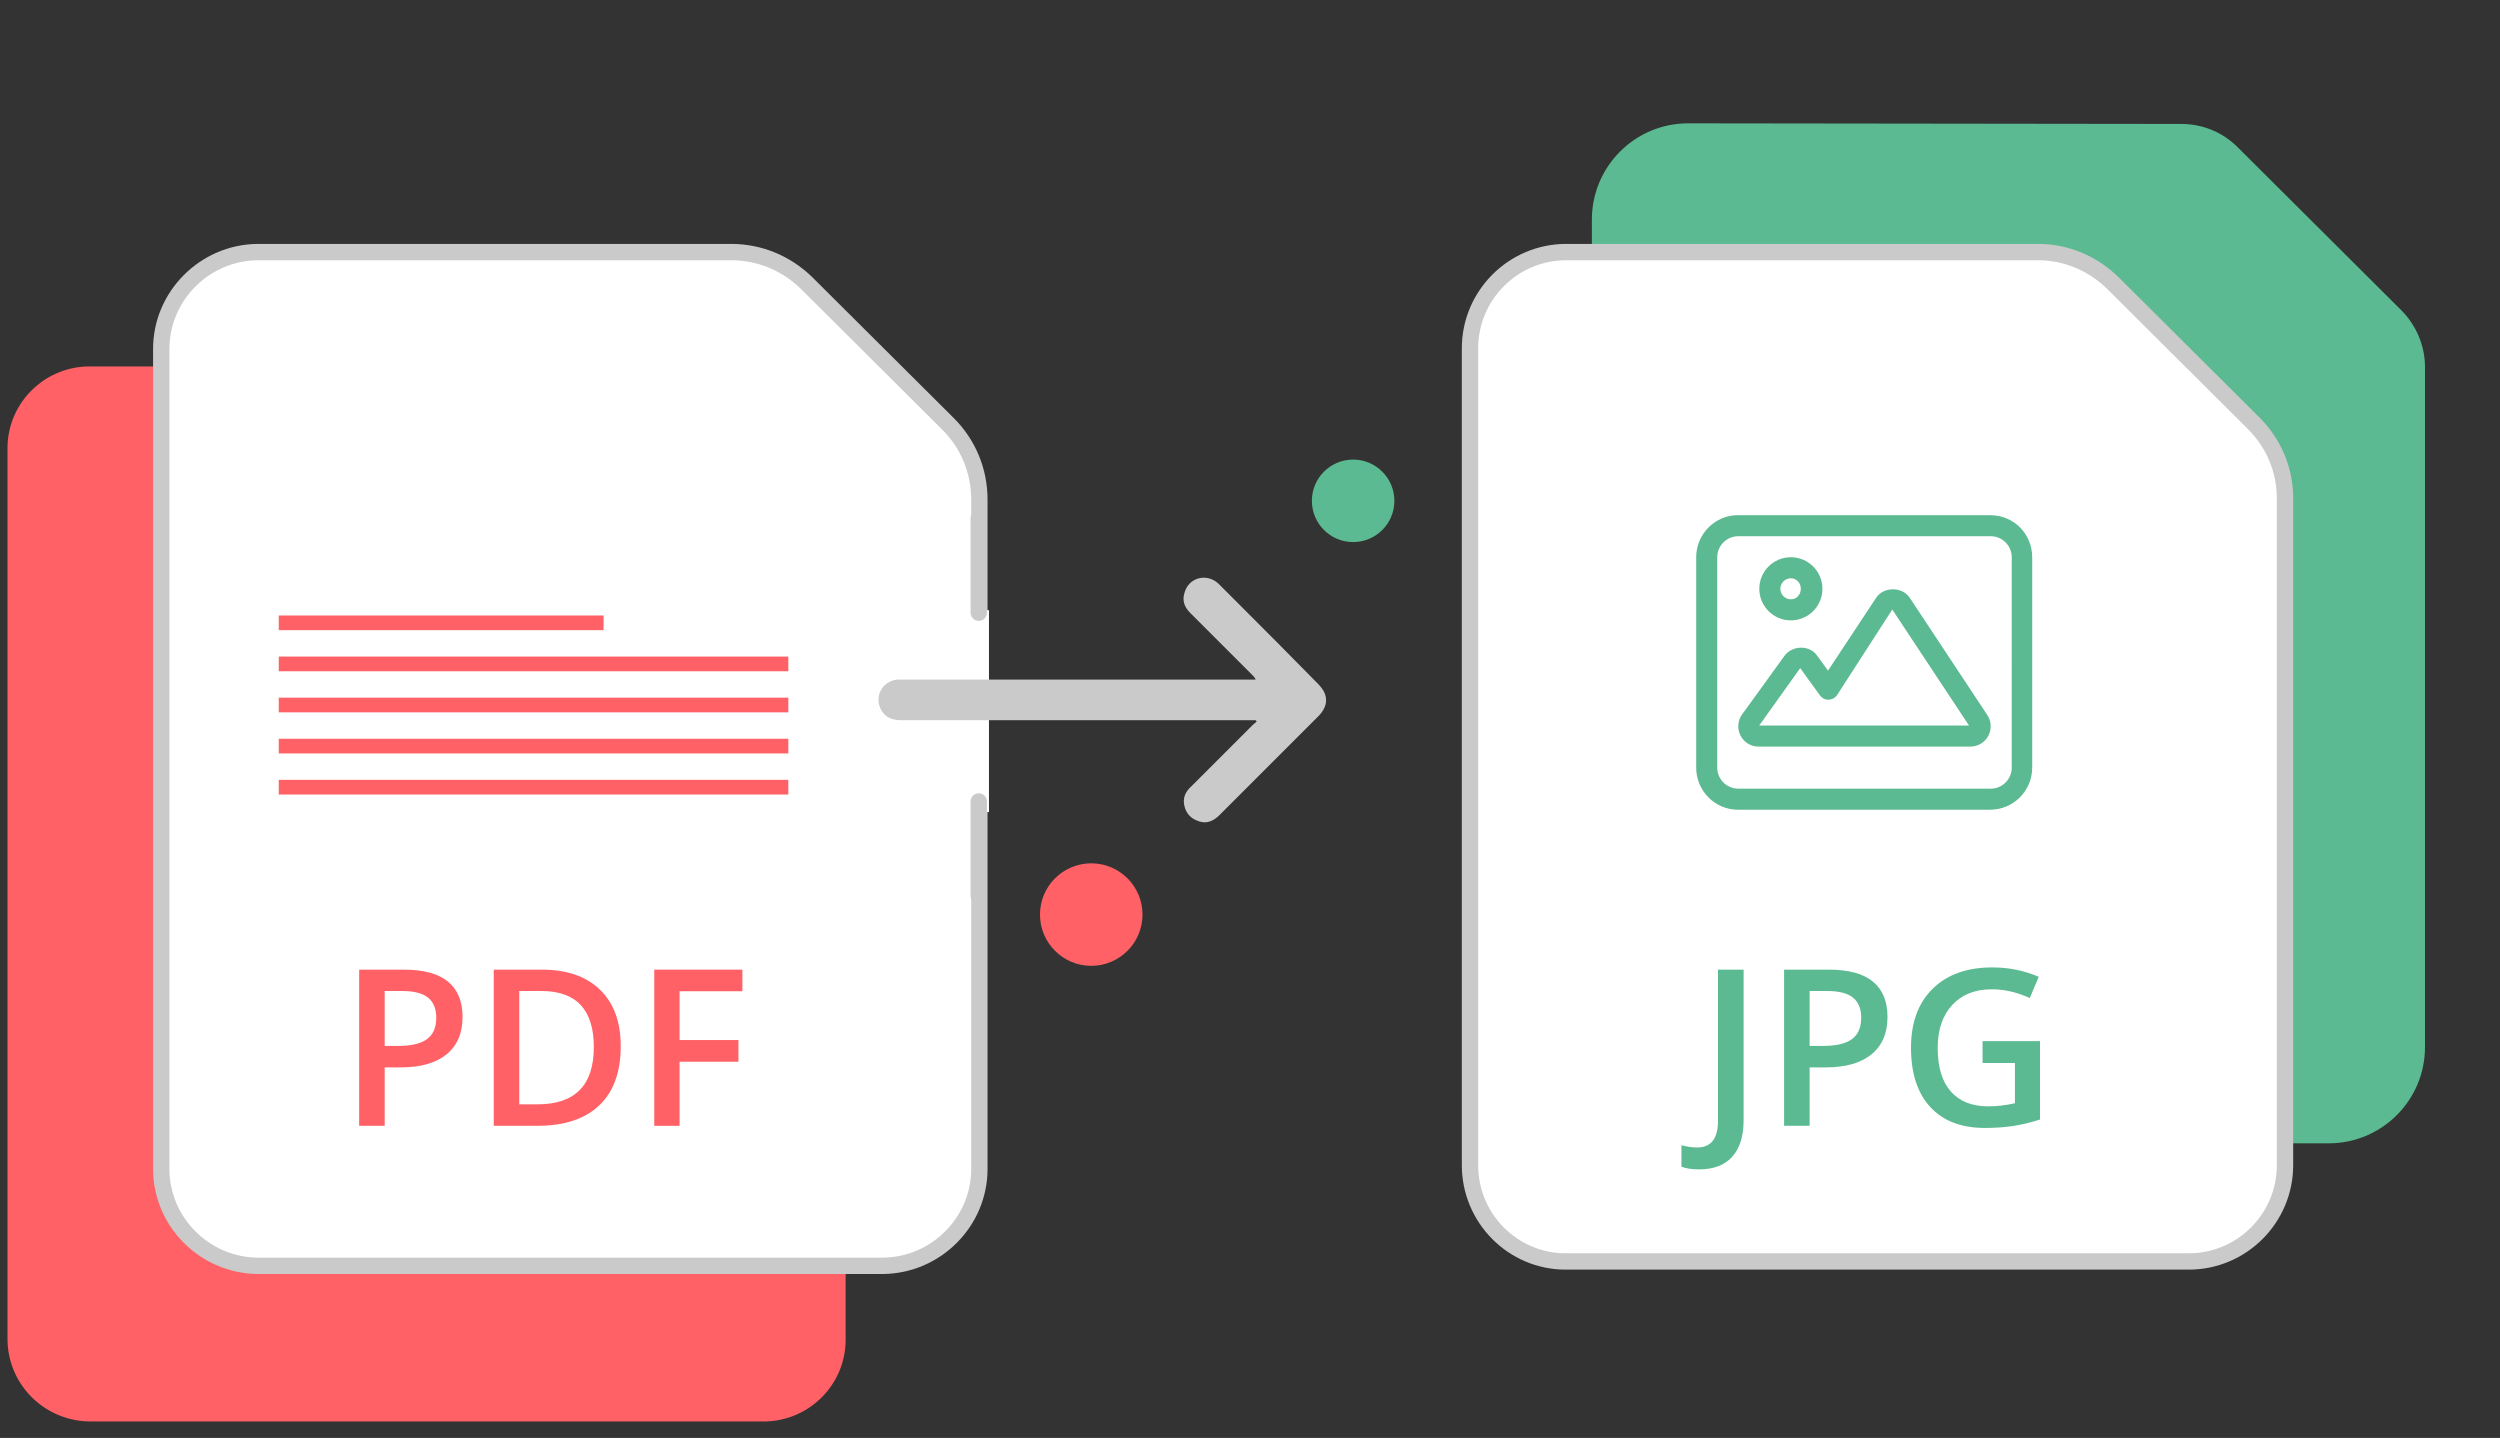
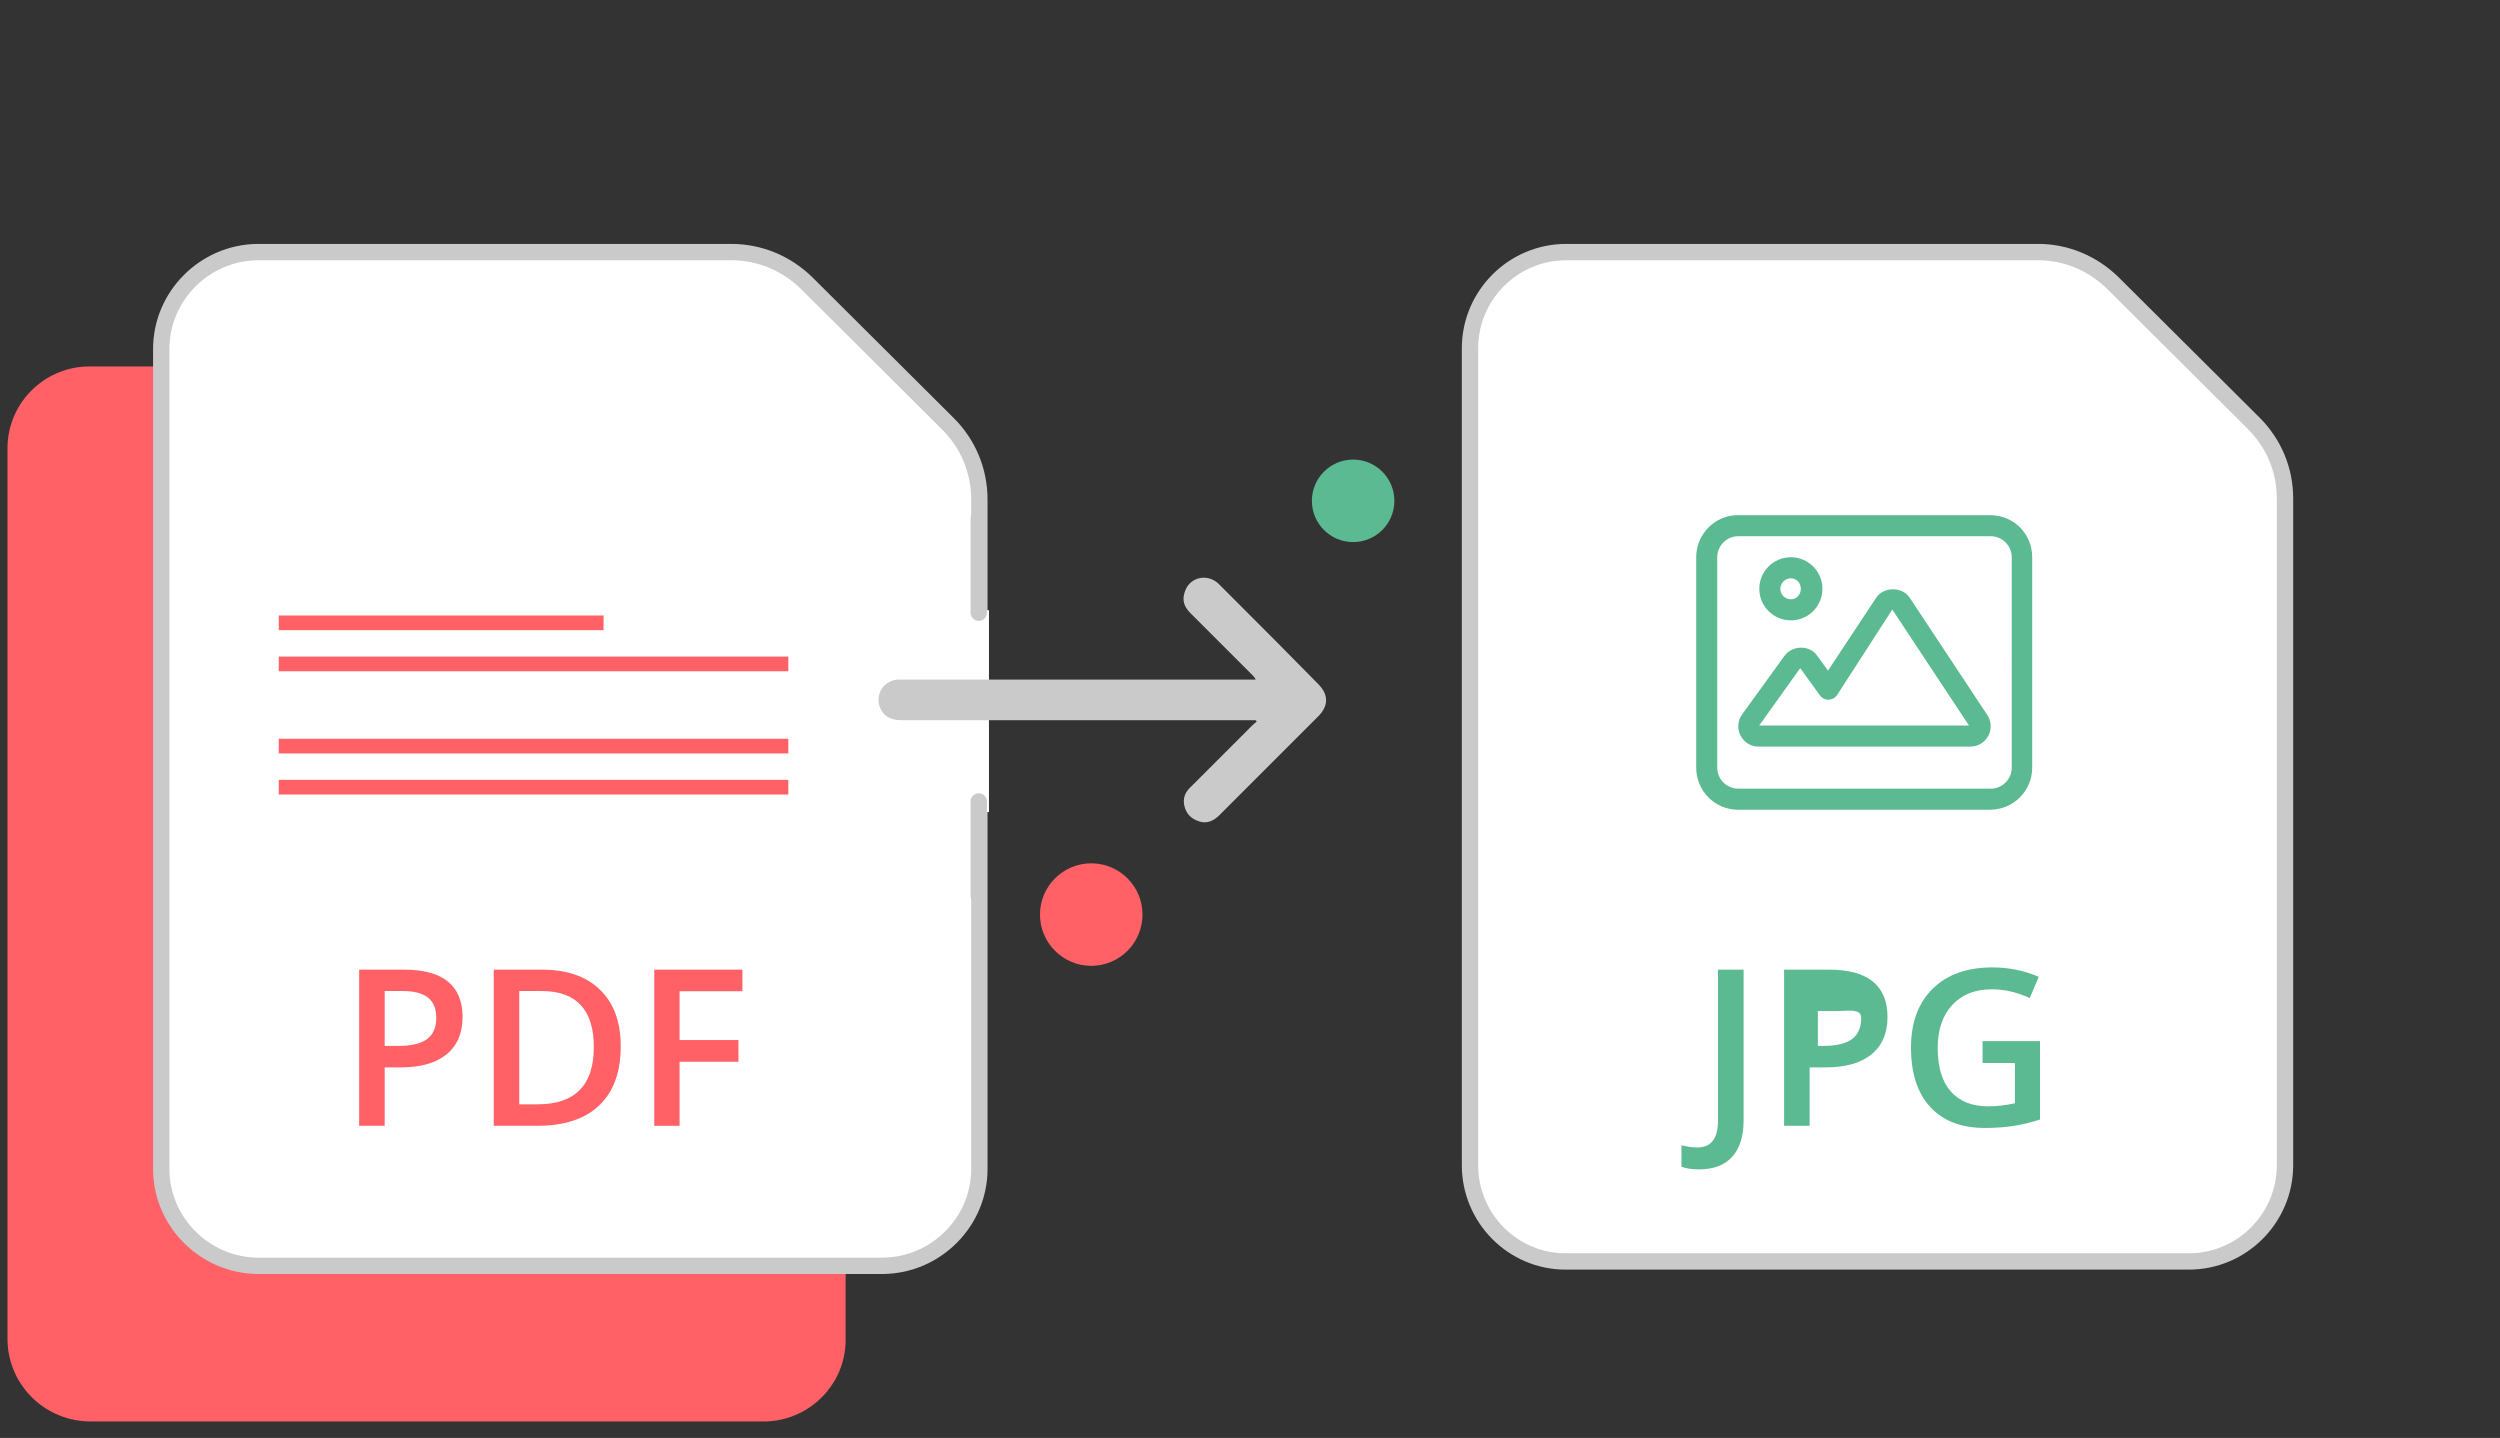
<svg xmlns="http://www.w3.org/2000/svg" xmlns:xlink="http://www.w3.org/1999/xlink" version="1.1" id="Layer_1" x="0px" y="0px" width="612px" height="352px" viewBox="0 0 612 352" enable-background="new 0 0 612 352" xml:space="preserve">
  <rect x="0" y="0" width="612" height="352" fill="#333333" stroke="none" />
  <g>
-     <rect y="-7.6" fill="none" width="612" height="367.199" />
-     <path id="Path_101390" fill="#5BBA91" d="M413.253,30.191c-13.005,0-23.563,10.557-23.563,23.562l0,0v202.572   c0,13.005,10.56,23.562,23.563,23.562h156.825c13.005,0,23.562-10.557,23.562-23.562V89.861c0-5.202-2.142-10.252-5.813-13.924   l-40.086-39.933c-3.675-3.672-8.568-5.661-13.771-5.661L413.253,30.191L413.253,30.191z" />
    <rect y="-7.6" fill="none" width="612" height="367.199" />
    <path id="Path_101359" fill="#FF6166" d="M207.009,109.445v218.792c-0.153,11.169-9.486,20.043-20.655,19.734H22.491   c-11.169,0.153-20.349-8.565-20.655-19.734V109.445c0.153-11.17,9.486-20.043,20.655-19.737h163.863   C197.523,89.402,206.703,98.275,207.009,109.445z" />
    <path fill="#FFFFFF" d="M39.474,286.16V85.424c0-13.005,10.557-23.563,23.562-23.715H179.01c6.885,0,13.464,2.754,18.36,7.497   l34.731,34.578c4.896,4.896,7.65,11.475,7.65,18.513V286.16c0,13.005-10.557,23.562-23.562,23.715H63.036   C50.031,309.722,39.474,299.165,39.474,286.16z" />
    <path fill="#CACACA" d="M216.189,311.875H63.036c-14.105-0.166-25.562-11.702-25.562-25.715V85.424   c0-14.014,11.457-25.549,25.539-25.715h115.998c7.372,0,14.386,2.863,19.751,8.061l34.75,34.598   c5.314,5.314,8.239,12.391,8.239,19.93V286.16c0,14.013-11.457,25.549-25.539,25.715   C216.205,311.875,216.197,311.875,216.189,311.875z M63.036,63.709C51.157,63.85,41.474,73.59,41.474,85.424V286.16   c0,11.833,9.683,21.574,21.585,21.715h153.117c11.897-0.146,21.575-9.885,21.575-21.715V122.297c0-6.47-2.509-12.543-7.064-17.099   l-34.728-34.575c-4.596-4.452-10.622-6.915-16.949-6.915L63.036,63.709L63.036,63.709z" />
    <g>
      <g>
        <g>
          <g>
            <defs>
              <rect id="SVGID_1_" y="-7.6" width="612" height="367.199" />
            </defs>
            <clipPath id="SVGID_2_">
              <use xlink:href="#SVGID_1_" overflow="visible" />
            </clipPath>
            <line id="Line_6856" clip-path="url(#SVGID_2_)" fill="none" stroke="#FFFFFF" stroke-width="5" x1="239.598" y1="149.378" x2="239.598" y2="198.797" />
          </g>
        </g>
      </g>
    </g>
    <g>
      <g>
        <g>
          <g>
            <defs>
              <rect id="SVGID_3_" y="-7.6" width="612" height="367.199" />
            </defs>
            <clipPath id="SVGID_4_">
              <use xlink:href="#SVGID_3_" overflow="visible" />
            </clipPath>
            <line id="Line_6857" clip-path="url(#SVGID_4_)" fill="none" stroke="#CACACA" stroke-width="4" stroke-linecap="round" x1="239.598" y1="196.196" x2="239.598" y2="219.299" />
          </g>
        </g>
      </g>
    </g>
    <g>
      <g>
        <g>
          <g>
            <defs>
              <rect id="SVGID_5_" y="-7.6" width="612" height="367.199" />
            </defs>
            <clipPath id="SVGID_6_">
              <use xlink:href="#SVGID_5_" overflow="visible" />
            </clipPath>
            <line id="Line_6858" clip-path="url(#SVGID_6_)" fill="none" stroke="#CACACA" stroke-width="4" stroke-linecap="round" x1="239.598" y1="126.887" x2="239.598" y2="149.99" />
          </g>
        </g>
      </g>
    </g>
    <rect y="-7.6" fill="none" width="612" height="367.199" />
    <g id="Path_101552">
      <path fill="#FFFFFF" d="M359.855,285.242V85.271c0-13.006,10.56-23.563,23.563-23.563h115.515c6.885,0,13.313,2.754,18.207,7.497    l34.578,34.425c4.896,4.896,7.65,11.475,7.65,18.36v163.251c0,13.005-10.56,23.562-23.563,23.562H383.265    C370.26,308.804,359.855,298.247,359.855,285.242z" />
      <path fill="#CACACA" d="M535.806,310.804H383.265c-14.011,0-25.409-11.467-25.409-25.562V85.271    c0-14.096,11.47-25.563,25.563-25.563h115.515c7.273,0,14.233,2.863,19.601,8.061l34.598,34.444    c5.313,5.313,8.239,12.336,8.239,19.778v163.251C561.368,299.337,549.9,310.804,535.806,310.804z M383.418,63.709    c-11.892,0-21.563,9.673-21.563,21.563v199.971c0,11.889,9.604,21.562,21.409,21.562h152.541c11.89,0,21.563-9.673,21.563-21.562    V121.991c0-6.373-2.511-12.392-7.064-16.946l-34.575-34.421c-4.596-4.452-10.565-6.915-16.796-6.915H383.418L383.418,63.709z" />
    </g>
    <rect y="-7.6" fill="none" width="612" height="367.199" />
    <rect y="-7.6" fill="none" width="612" height="367.199" />
-     <rect y="-7.6" fill="none" width="612" height="367.199" />
-     <rect y="-7.6" fill="none" width="612" height="367.199" />
    <circle fill="#FF6166" cx="267.138" cy="223.889" r="12.546" />
    <rect y="-7.6" fill="none" width="612" height="367.199" />
    <circle fill="#5BBA91" cx="331.245" cy="122.603" r="10.098" />
    <g enable-background="new    ">
      <path fill="#FF6166" d="M113.231,248.929c0,3.991-1.308,7.051-3.922,9.178s-6.336,3.189-11.165,3.189H94.17v14.303h-6.25v-38.228    h11.008c4.776,0,8.354,0.977,10.733,2.929S113.231,245.128,113.231,248.929z M94.17,256.04h3.32c3.208,0,5.561-0.558,7.06-1.673    c1.499-1.115,2.249-2.859,2.249-5.229c0-2.196-0.671-3.835-2.013-4.916c-1.343-1.081-3.435-1.621-6.275-1.621h-4.34V256.04z" />
      <path fill="#FF6166" d="M151.956,256.119c0,6.311-1.752,11.135-5.255,14.473c-3.504,3.338-8.55,5.007-15.14,5.007h-10.694v-38.228    h11.819c6.083,0,10.816,1.639,14.198,4.916S151.956,250.175,151.956,256.119z M145.366,256.328    c0-9.151-4.279-13.728-12.838-13.728h-5.412v27.742h4.445C140.765,270.343,145.366,265.672,145.366,256.328z" />
      <path fill="#FF6166" d="M166.363,275.599h-6.197v-38.228h21.572v5.282h-15.375v11.949h14.407v5.308h-14.407V275.599z" />
    </g>
    <g enable-background="new    ">
      <path fill="#5BBA91" d="M415.907,286.266c-1.708,0-3.138-0.218-4.288-0.653v-5.256c1.465,0.366,2.736,0.549,3.817,0.549    c3.417,0,5.125-2.161,5.125-6.484V237.37h6.275v36.842c0,3.904-0.929,6.89-2.784,8.955    C422.195,285.233,419.48,286.266,415.907,286.266z" />
-       <path fill="#5BBA91" d="M462.059,248.928c0,3.991-1.309,7.051-3.923,9.178s-6.337,3.189-11.165,3.189h-3.975v14.303h-6.249V237.37    h11.009c4.775,0,8.354,0.977,10.732,2.929C460.868,242.251,462.059,245.127,462.059,248.928z M442.996,256.039h3.32    c3.208,0,5.561-0.558,7.061-1.673c1.499-1.115,2.248-2.859,2.248-5.229c0-2.196-0.67-3.835-2.013-4.916s-3.435-1.621-6.275-1.621    h-4.341V256.039z" />
+       <path fill="#5BBA91" d="M462.059,248.928c0,3.991-1.309,7.051-3.923,9.178s-6.337,3.189-11.165,3.189h-3.975v14.303h-6.249V237.37    h11.009c4.775,0,8.354,0.977,10.732,2.929C460.868,242.251,462.059,245.127,462.059,248.928z M442.996,256.039h3.32    c3.208,0,5.561-0.558,7.061-1.673c1.499-1.115,2.248-2.859,2.248-5.229s-3.435-1.621-6.275-1.621    h-4.341V256.039z" />
      <path fill="#5BBA91" d="M485.329,254.862h14.067v19.192c-2.301,0.75-4.51,1.281-6.629,1.596c-2.117,0.313-4.405,0.471-6.863,0.471    c-5.787,0-10.25-1.713-13.387-5.139c-3.139-3.425-4.707-8.258-4.707-14.499c0-6.152,1.77-10.969,5.308-14.446    s8.411-5.216,14.616-5.216c3.992,0,7.775,0.767,11.348,2.301l-2.195,5.203c-3.104-1.429-6.207-2.144-9.309-2.144    c-4.079,0-7.305,1.281-9.675,3.843c-2.371,2.563-3.556,6.066-3.556,10.512c0,4.672,1.066,8.224,3.203,10.655    c2.135,2.432,5.207,3.647,9.217,3.647c2.021,0,4.184-0.253,6.484-0.759v-9.857h-7.923V254.862z" />
    </g>
    <path fill="#CACACA" d="M307.377,176.306c-0.459,0-0.768,0-1.227,0c-28.458,0-57.066,0-85.524,0c-2.907,0-4.59-1.224-5.355-3.519   c-0.918-3.213,1.224-6.12,4.437-6.426c0.459,0,0.918,0,1.377,0c28.305,0,56.61,0,84.915,0c0.459,0,0.765,0,1.377,0   c-0.153-0.459-0.459-0.766-0.768-1.071c-5.047-5.049-10.098-10.099-15.146-15.147c-1.377-1.377-2.142-2.906-1.53-4.896   c0.918-3.825,5.355-5.05,8.262-2.448c1.377,1.377,2.754,2.754,4.131,4.131c6.885,6.885,13.614,13.617,20.349,20.502   c2.602,2.602,2.602,5.355,0,7.957c-8.109,8.108-16.218,16.218-24.174,24.174c-1.377,1.377-3.06,2.142-4.896,1.527   c-1.989-0.609-3.213-1.836-3.672-3.825c-0.459-1.986,0.306-3.519,1.683-4.74c5.049-5.052,10.098-10.101,15.147-15.147   c0.308-0.306,0.612-0.459,0.918-0.765C307.53,176.612,307.53,176.459,307.377,176.306z" />
    <g>
      <rect x="68.24" y="150.671" fill="#FF6166" width="79.517" height="3.593" />
      <rect x="68.24" y="190.907" fill="#FF6166" width="124.745" height="3.593" />
      <rect x="68.24" y="180.849" fill="#FF6166" width="124.745" height="3.594" />
-       <rect x="68.24" y="170.789" fill="#FF6166" width="124.745" height="3.593" />
      <rect x="68.24" y="160.73" fill="#FF6166" width="124.745" height="3.592" />
    </g>
    <g>
      <path fill="#5BBA91" d="M438.405,151.866c4.262,0,7.723-3.46,7.723-7.728c0-4.266-3.461-7.727-7.723-7.727    c-4.268,0-7.727,3.462-7.727,7.727C430.68,148.406,434.139,151.866,438.405,151.866z M438.405,141.566    c1.419,0,2.432,1.154,2.432,2.574c0,1.418-1.018,2.573-2.432,2.573c-1.418,0-2.572-1.155-2.572-2.573    S436.985,141.566,438.405,141.566z" />
      <path fill="#5BBA91" d="M467.521,146.359c-1.833-2.797-6.421-2.789-8.249-0.012l-11.773,17.827l-2.643-3.641    c-1.833-2.703-6.144-2.578-7.999,0l-10.383,14.35c-1.099,1.516-1.252,3.497-0.409,5.15c0.832,1.678,2.532,2.727,4.409,2.727    h51.899c1.837,0,3.51-1.013,4.371-2.638c0.854-1.609,0.758-3.557-0.248-5.078L467.521,146.359z M430.649,177.617v-0.003    l10.043-14.062l4.813,6.652c0.499,0.682,1.337,1.164,2.137,1.068c0.848-0.022,1.627-0.444,2.1-1.156l13.487-20.906l18.788,28.405    L430.649,177.617L430.649,177.617z" />
      <path fill="#5BBA91" d="M487.18,126.116h-61.794c-5.541,0-10.158,4.614-10.158,10.302v51.5c0,5.688,4.611,10.299,10.158,10.299    h61.797c5.691,0,10.3-4.61,10.3-10.299v-51.5C497.484,130.725,493.012,126.116,487.18,126.116z M487.33,193.064h-61.804    c-2.836,0-5.147-2.313-5.147-5.15v-51.498c0-2.835,2.313-5.148,5.151-5.148h61.798c2.835,0,5.146,2.313,5.146,5.148l0.002,51.498    C492.478,190.751,490.165,193.064,487.33,193.064z" />
    </g>
  </g>
</svg>